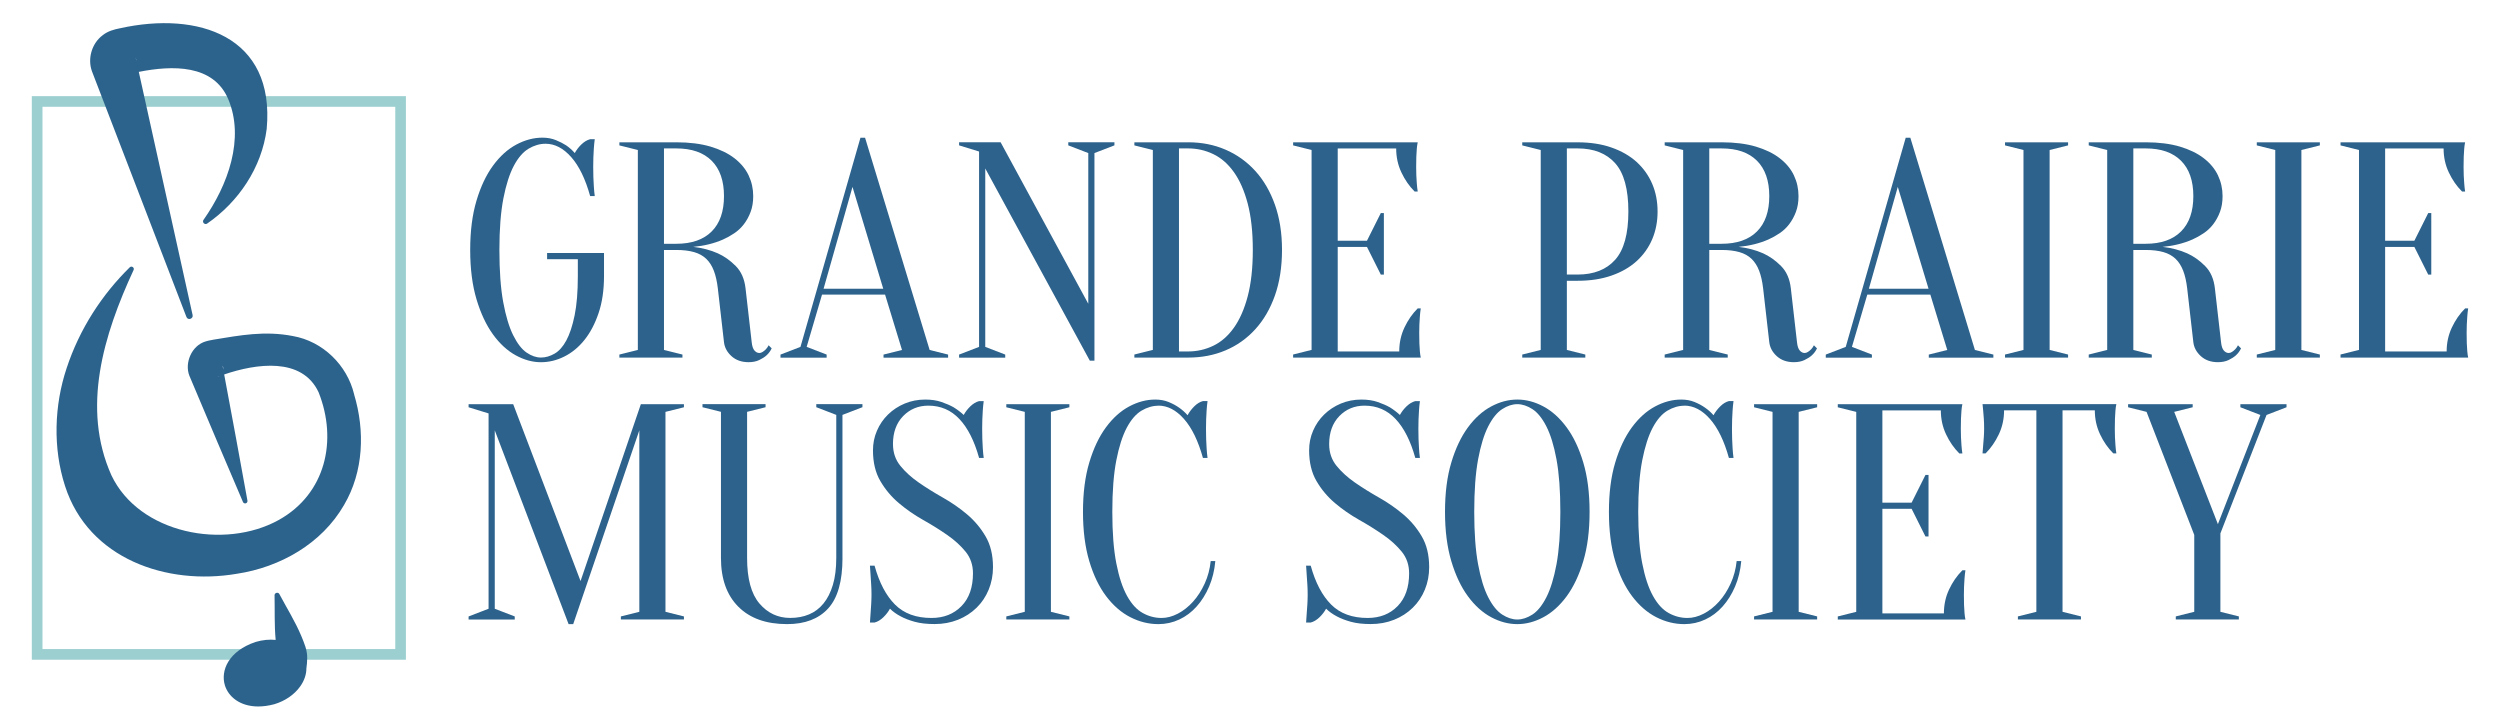
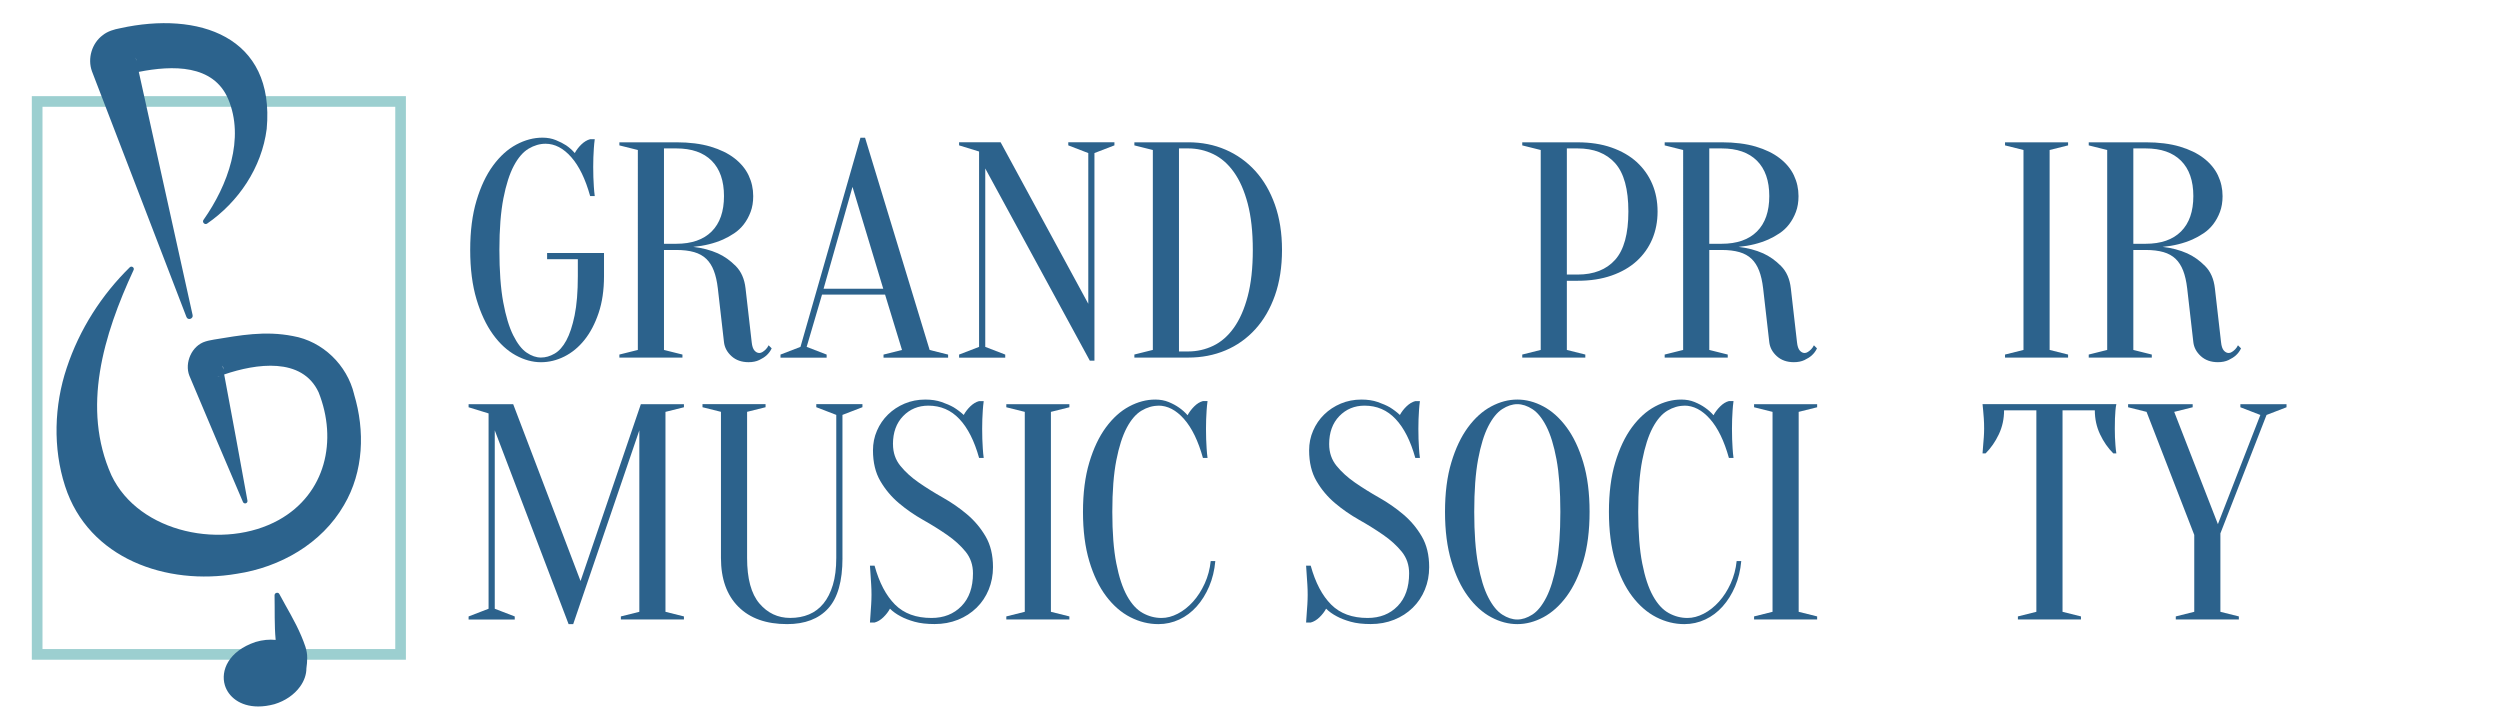
<svg xmlns="http://www.w3.org/2000/svg" viewBox="0 0 792 229.68">
  <defs>
    <style>.c{fill:#2c628c;}.d{fill:#2c638d;}.e{fill:#9ccfd0;}</style>
  </defs>
  <g id="a" />
  <g id="b">
    <g>
      <path class="c" d="M183.06,82.11h-9.74v-1.95h18.03v7.31c0,4.42-.57,8.32-1.71,11.69-1.14,3.38-2.63,6.22-4.48,8.53-1.85,2.31-3.98,4.06-6.38,5.26-2.4,1.2-4.87,1.8-7.41,1.8-2.66,0-5.33-.73-7.99-2.19-2.66-1.46-5.07-3.67-7.21-6.63-2.14-2.96-3.88-6.66-5.21-11.11-1.33-4.45-2-9.66-2-15.64s.67-11.19,2-15.64c1.33-4.45,3.08-8.15,5.26-11.11,2.18-2.96,4.63-5.17,7.36-6.63,2.73-1.46,5.49-2.19,8.28-2.19,1.56,0,2.97,.26,4.24,.78,1.27,.52,2.35,1.07,3.26,1.66,1.04,.72,1.95,1.53,2.73,2.44,.52-.97,1.22-1.88,2.09-2.73,.88-.84,1.8-1.4,2.78-1.66h1.46c-.13,.97-.23,1.95-.29,2.92-.07,.91-.11,1.87-.15,2.87-.03,1.01-.05,2-.05,2.97,0,1.11,.01,2.19,.05,3.26,.03,1.07,.08,2.06,.15,2.97,.06,1.04,.16,2.05,.29,3.02h-1.46c-1.5-5.39-3.49-9.5-5.99-12.33-2.5-2.83-5.21-4.24-8.14-4.24-1.82,0-3.61,.52-5.36,1.56-1.75,1.04-3.31,2.84-4.68,5.41-1.36,2.57-2.47,6.01-3.31,10.33-.84,4.32-1.27,9.76-1.27,16.32s.4,12.23,1.22,16.61c.81,4.39,1.87,7.88,3.17,10.48,1.3,2.6,2.71,4.42,4.24,5.46,1.53,1.04,3.04,1.56,4.53,1.56s2.86-.41,4.29-1.22c1.43-.81,2.68-2.21,3.75-4.19,1.07-1.98,1.95-4.63,2.63-7.94,.68-3.31,1.02-7.47,1.02-12.47v-5.36Z" />
      <path class="c" d="M214.26,45.08c4.16,0,7.76,.46,10.82,1.36,3.05,.91,5.59,2.14,7.6,3.7,2.01,1.56,3.51,3.36,4.48,5.41,.97,2.05,1.46,4.24,1.46,6.58,0,1.88-.28,3.56-.83,5.02-.55,1.46-1.27,2.76-2.14,3.9-.88,1.14-1.9,2.09-3.07,2.87-1.17,.78-2.34,1.43-3.51,1.95-2.79,1.23-5.94,2.01-9.45,2.34,2.86,.33,5.46,1.01,7.8,2.05,2.01,.91,3.9,2.24,5.65,4s2.79,4.13,3.12,7.11l1.95,17.05c.13,1.24,.42,2.11,.88,2.63,.45,.52,.97,.78,1.56,.78,.32,0,.66-.11,1.02-.34,.36-.23,.7-.5,1.02-.83,.32-.32,.62-.75,.88-1.27l.97,.97c-.39,.84-.94,1.59-1.66,2.24-.58,.52-1.35,1.01-2.29,1.46-.94,.45-2.06,.68-3.36,.68-2.21,0-4.01-.63-5.41-1.9-1.4-1.27-2.19-2.74-2.39-4.43l-1.95-17.05c-.26-2.21-.68-4.08-1.27-5.6-.58-1.53-1.38-2.78-2.39-3.75-1.01-.97-2.29-1.69-3.85-2.14-1.56-.45-3.44-.68-5.65-.68h-3.9v31.67l5.85,1.46v.97h-19.98v-.97l5.85-1.46V47.52l-5.85-1.46v-.97h18.03Zm15.1,17.05c0-4.87-1.3-8.61-3.9-11.21-2.6-2.6-6.33-3.9-11.21-3.9h-3.9v30.21h3.9c4.87,0,8.61-1.3,11.21-3.9,2.6-2.6,3.9-6.33,3.9-11.21Z" />
      <path class="c" d="M280.4,93.32h-19.98l-4.87,16.57,6.33,2.44v.97h-14.62v-.97l6.33-2.44,19-66.26h1.46l20.46,67.24,5.85,1.46v.97h-20.46v-.97l5.85-1.46-5.36-17.54Zm-19.49-1.85h18.9l-9.74-32.26-9.16,32.26Z" />
      <path class="c" d="M344.76,48.49l-6.33-2.44v-.97h14.62v.97l-6.33,2.44V114.27h-1.46l-33.13-60.9v56.52l6.33,2.44v.97h-14.62v-.97l6.33-2.44V48l-6.33-1.95v-.97h13.16l27.77,51.16V48.49Z" />
      <path class="c" d="M376.42,45.08c4.29,0,8.23,.78,11.84,2.34,3.61,1.56,6.74,3.8,9.4,6.72,2.66,2.92,4.74,6.5,6.24,10.72,1.49,4.22,2.24,9,2.24,14.32s-.75,10.2-2.24,14.42c-1.49,4.22-3.57,7.8-6.24,10.72-2.66,2.92-5.8,5.15-9.4,6.67-3.61,1.53-7.55,2.29-11.84,2.29h-17.05v-.97l5.85-1.46V47.52l-5.85-1.46v-.97h17.05Zm-2.92,1.95V111.34h2.92c2.79,0,5.44-.6,7.94-1.8,2.5-1.2,4.68-3.1,6.53-5.7,1.85-2.6,3.32-5.93,4.39-9.99,1.07-4.06,1.61-8.95,1.61-14.67s-.54-10.6-1.61-14.67c-1.07-4.06-2.53-7.39-4.39-9.99-1.85-2.6-4.03-4.5-6.53-5.7-2.5-1.2-5.15-1.8-7.94-1.8h-2.92Z" />
-       <path class="c" d="M443.28,111.34c0-2.73,.55-5.26,1.66-7.6,1.1-2.34,2.5-4.35,4.19-6.04h.97c-.13,.84-.23,1.72-.29,2.63-.07,.78-.11,1.63-.15,2.53-.03,.91-.05,1.79-.05,2.63,0,1.24,.02,2.32,.05,3.26,.03,.94,.08,1.77,.15,2.48,.06,.78,.16,1.46,.29,2.05h-40.44v-.97l5.85-1.46V47.52l-5.85-1.46v-.97h39.47c-.13,.59-.23,1.27-.29,2.05-.07,.72-.11,1.54-.15,2.49-.03,.94-.05,2.03-.05,3.26,0,.91,.02,1.8,.05,2.68,.03,.88,.08,1.7,.15,2.48,.06,.91,.16,1.79,.29,2.63h-.97c-1.69-1.69-3.09-3.7-4.19-6.04-1.11-2.34-1.66-4.87-1.66-7.6h-18.52v29.23h9.26l4.39-8.77h.97v19.49h-.97l-4.39-8.77h-9.26v33.13h19.49Z" />
      <path class="c" d="M496.38,88.93v21.93l5.85,1.46v.97h-19.98v-.97l5.85-1.46V47.52l-5.85-1.46v-.97h17.54c4.03,0,7.62,.55,10.77,1.66,3.15,1.11,5.8,2.63,7.94,4.58,2.14,1.95,3.78,4.26,4.92,6.92,1.14,2.66,1.7,5.59,1.7,8.77s-.57,6.11-1.7,8.77c-1.14,2.66-2.78,4.97-4.92,6.92-2.14,1.95-4.79,3.48-7.94,4.58-3.15,1.11-6.74,1.66-10.77,1.66h-3.41Zm0-1.95h3.41c5.13,0,9.1-1.56,11.89-4.68,2.79-3.12,4.19-8.22,4.19-15.3s-1.4-12.18-4.19-15.3c-2.79-3.12-6.76-4.68-11.89-4.68h-3.41v39.95Z" />
      <path class="c" d="M545.41,45.08c4.16,0,7.76,.46,10.82,1.36,3.05,.91,5.59,2.14,7.6,3.7,2.01,1.56,3.51,3.36,4.48,5.41,.97,2.05,1.46,4.24,1.46,6.58,0,1.88-.28,3.56-.83,5.02-.55,1.46-1.27,2.76-2.14,3.9s-1.9,2.09-3.07,2.87c-1.17,.78-2.34,1.43-3.51,1.95-2.8,1.23-5.94,2.01-9.45,2.34,2.86,.33,5.46,1.01,7.8,2.05,2.01,.91,3.9,2.24,5.65,4,1.75,1.75,2.79,4.13,3.12,7.11l1.95,17.05c.13,1.24,.42,2.11,.88,2.63,.45,.52,.97,.78,1.56,.78,.32,0,.66-.11,1.02-.34,.36-.23,.7-.5,1.02-.83,.32-.32,.62-.75,.88-1.27l.97,.97c-.39,.84-.94,1.59-1.66,2.24-.58,.52-1.35,1.01-2.29,1.46-.94,.45-2.06,.68-3.36,.68-2.21,0-4.01-.63-5.41-1.9-1.4-1.27-2.19-2.74-2.39-4.43l-1.95-17.05c-.26-2.21-.68-4.08-1.27-5.6-.59-1.53-1.38-2.78-2.39-3.75-1.01-.97-2.29-1.69-3.85-2.14-1.56-.45-3.44-.68-5.65-.68h-3.9v31.67l5.85,1.46v.97h-19.98v-.97l5.85-1.46V47.52l-5.85-1.46v-.97h18.03Zm15.1,17.05c0-4.87-1.3-8.61-3.9-11.21-2.6-2.6-6.33-3.9-11.21-3.9h-3.9v30.21h3.9c4.87,0,8.61-1.3,11.21-3.9,2.6-2.6,3.9-6.33,3.9-11.21Z" />
-       <path class="c" d="M611.54,93.32h-19.98l-4.87,16.57,6.33,2.44v.97h-14.62v-.97l6.33-2.44,19-66.26h1.46l20.46,67.24,5.85,1.46v.97h-20.46v-.97l5.85-1.46-5.36-17.54Zm-19.49-1.85h18.91l-9.74-32.26-9.16,32.26Z" />
      <path class="c" d="M649.32,110.86l5.85,1.46v.97h-19.98v-.97l5.85-1.46V47.52l-5.85-1.46v-.97h19.98v.97l-5.85,1.46v63.34Z" />
      <path class="c" d="M679.75,45.08c4.16,0,7.76,.46,10.82,1.36,3.05,.91,5.59,2.14,7.6,3.7,2.01,1.56,3.51,3.36,4.48,5.41,.97,2.05,1.46,4.24,1.46,6.58,0,1.88-.28,3.56-.83,5.02-.55,1.46-1.27,2.76-2.14,3.9-.88,1.14-1.9,2.09-3.07,2.87-1.17,.78-2.34,1.43-3.51,1.95-2.8,1.23-5.94,2.01-9.45,2.34,2.86,.33,5.46,1.01,7.8,2.05,2.01,.91,3.9,2.24,5.65,4,1.75,1.75,2.79,4.13,3.12,7.11l1.95,17.05c.13,1.24,.42,2.11,.88,2.63,.45,.52,.97,.78,1.56,.78,.32,0,.66-.11,1.02-.34,.36-.23,.7-.5,1.02-.83,.32-.32,.62-.75,.88-1.27l.97,.97c-.39,.84-.94,1.59-1.66,2.24-.58,.52-1.35,1.01-2.29,1.46-.94,.45-2.06,.68-3.36,.68-2.21,0-4.01-.63-5.41-1.9-1.4-1.27-2.19-2.74-2.39-4.43l-1.95-17.05c-.26-2.21-.68-4.08-1.27-5.6-.59-1.53-1.38-2.78-2.39-3.75-1.01-.97-2.29-1.69-3.85-2.14-1.56-.45-3.44-.68-5.65-.68h-3.9v31.67l5.85,1.46v.97h-19.98v-.97l5.85-1.46V47.52l-5.85-1.46v-.97h18.03Zm15.1,17.05c0-4.87-1.3-8.61-3.9-11.21-2.6-2.6-6.33-3.9-11.21-3.9h-3.9v30.21h3.9c4.87,0,8.61-1.3,11.21-3.9,2.6-2.6,3.9-6.33,3.9-11.21Z" />
-       <path class="c" d="M729.08,110.86l5.85,1.46v.97h-19.98v-.97l5.85-1.46V47.52l-5.85-1.46v-.97h19.98v.97l-5.85,1.46v63.34Z" />
-       <path class="c" d="M775.1,111.34c0-2.73,.55-5.26,1.66-7.6,1.1-2.34,2.5-4.35,4.19-6.04h.97c-.13,.84-.23,1.72-.29,2.63-.07,.78-.11,1.63-.15,2.53-.03,.91-.05,1.79-.05,2.63,0,1.24,.02,2.32,.05,3.26,.03,.94,.08,1.77,.15,2.48,.06,.78,.16,1.46,.29,2.05h-40.44v-.97l5.85-1.46V47.52l-5.85-1.46v-.97h39.47c-.13,.59-.23,1.27-.29,2.05-.07,.72-.11,1.54-.15,2.49-.03,.94-.05,2.03-.05,3.26,0,.91,.02,1.8,.05,2.68,.03,.88,.08,1.7,.15,2.48,.06,.91,.16,1.79,.29,2.63h-.97c-1.69-1.69-3.09-3.7-4.19-6.04-1.11-2.34-1.66-4.87-1.66-7.6h-18.52v29.23h9.26l4.39-8.77h.97v19.49h-.97l-4.39-8.77h-9.26v33.13h19.49Z" />
    </g>
    <g>
      <path class="c" d="M203.03,128.05h13.64v.97l-5.85,1.46v63.34l5.85,1.46v.97h-19.98v-.97l5.85-1.46v-57.49l-20.95,61.39h-1.46l-23.39-61.39v56.52l6.33,2.44v.97h-14.62v-.97l6.33-2.44v-61.88l-6.33-1.95v-.97h14.13l21.34,56.03,19.1-56.03Z" />
      <path class="c" d="M266.9,176.77c0,7.34-1.51,12.67-4.53,15.98-3.02,3.31-7.36,4.97-13.01,4.97-6.63,0-11.78-1.83-15.45-5.51-3.67-3.67-5.51-8.82-5.51-15.45v-46.29l-5.85-1.46v-.97h19.98v.97l-5.85,1.46v46.29c0,6.56,1.3,11.37,3.9,14.42,2.6,3.05,5.85,4.58,9.74,4.58,2.21,0,4.21-.37,5.99-1.12,1.79-.75,3.31-1.9,4.58-3.46,1.27-1.56,2.26-3.52,2.97-5.9,.71-2.37,1.07-5.21,1.07-8.53v-45.31l-6.33-2.44v-.97h14.62v.97l-6.33,2.44v45.31Z" />
      <path class="c" d="M282.9,140.71c0,2.67,.78,4.95,2.34,6.87,1.56,1.92,3.51,3.69,5.85,5.31,2.34,1.62,4.89,3.21,7.65,4.77,2.76,1.56,5.31,3.33,7.65,5.31,2.34,1.98,4.29,4.3,5.85,6.97,1.56,2.66,2.34,5.91,2.34,9.74,0,2.53-.46,4.91-1.36,7.11-.91,2.21-2.19,4.13-3.85,5.75-1.66,1.62-3.62,2.89-5.89,3.8-2.28,.91-4.74,1.36-7.41,1.36-2.47,0-4.58-.24-6.33-.73-1.75-.49-3.22-1.06-4.39-1.7-1.36-.71-2.5-1.53-3.41-2.44-.52,.97-1.22,1.88-2.1,2.73s-1.8,1.4-2.78,1.66h-1.46c.06-.91,.13-1.88,.2-2.92,.06-.84,.13-1.79,.19-2.83,.06-1.04,.1-2.05,.1-3.02,0-1.1-.03-2.19-.1-3.26-.07-1.07-.13-2.06-.19-2.97-.07-1.04-.13-2.05-.2-3.02h1.46c1.49,5.39,3.65,9.5,6.48,12.33,2.83,2.83,6.67,4.24,11.55,4.24,3.9,0,7.06-1.25,9.5-3.75,2.44-2.5,3.65-5.96,3.65-10.38,0-2.66-.78-4.95-2.34-6.87-1.56-1.92-3.51-3.69-5.85-5.31-2.34-1.62-4.89-3.22-7.65-4.77-2.76-1.56-5.31-3.33-7.65-5.31-2.34-1.98-4.29-4.3-5.85-6.97-1.56-2.66-2.34-5.91-2.34-9.74,0-2.21,.42-4.29,1.27-6.24,.84-1.95,2.01-3.66,3.51-5.12,1.49-1.46,3.25-2.61,5.26-3.46,2.01-.84,4.19-1.27,6.53-1.27,1.95,0,3.67,.26,5.16,.78,1.49,.52,2.76,1.07,3.8,1.66,1.17,.72,2.24,1.53,3.22,2.44,.52-.97,1.22-1.88,2.09-2.73,.88-.84,1.8-1.4,2.78-1.66h1.46c-.13,.97-.23,1.95-.29,2.92-.07,.91-.11,1.87-.15,2.87-.03,1.01-.05,2-.05,2.97,0,1.11,.01,2.19,.05,3.26,.03,1.07,.08,2.06,.15,2.97,.06,1.04,.16,2.05,.29,3.02h-1.46c-1.5-5.39-3.57-9.5-6.24-12.33-2.66-2.83-5.94-4.24-9.84-4.24-3.18,0-5.85,1.11-7.99,3.31-2.14,2.21-3.22,5.17-3.22,8.87Z" />
      <path class="c" d="M332.93,193.82l5.85,1.46v.97h-19.98v-.97l5.85-1.46v-63.34l-5.85-1.46v-.97h19.98v.97l-5.85,1.46v63.34Z" />
      <path class="c" d="M367,128.53c-1.82,0-3.61,.52-5.36,1.56-1.75,1.04-3.31,2.84-4.68,5.41-1.36,2.57-2.47,6.01-3.31,10.33-.84,4.32-1.27,9.76-1.27,16.32s.42,12,1.27,16.32c.84,4.32,1.98,7.76,3.41,10.33,1.43,2.57,3.09,4.37,4.97,5.41,1.88,1.04,3.86,1.56,5.94,1.56,1.69,0,3.41-.45,5.16-1.36,1.75-.91,3.36-2.18,4.82-3.8,1.46-1.62,2.69-3.54,3.7-5.75,1.01-2.21,1.64-4.58,1.9-7.11h1.46c-.26,2.92-.91,5.6-1.95,8.04-1.04,2.44-2.36,4.55-3.95,6.33-1.59,1.79-3.43,3.17-5.51,4.14-2.08,.97-4.29,1.46-6.63,1.46-3.05,0-6.01-.73-8.87-2.19-2.86-1.46-5.41-3.67-7.65-6.63-2.24-2.96-4.03-6.66-5.36-11.11-1.33-4.45-2-9.66-2-15.64s.67-11.19,2-15.64c1.33-4.45,3.08-8.15,5.26-11.11,2.18-2.96,4.63-5.17,7.36-6.63,2.73-1.46,5.49-2.19,8.28-2.19,1.56,0,2.97,.26,4.24,.78,1.27,.52,2.35,1.11,3.26,1.75,1.04,.72,1.95,1.53,2.73,2.44,.52-.97,1.22-1.9,2.09-2.78,.88-.88,1.8-1.45,2.78-1.71h1.46c-.13,.97-.23,1.95-.29,2.92-.07,.91-.11,1.87-.15,2.87-.03,1.01-.05,2-.05,2.97,0,1.11,.01,2.19,.05,3.26,.03,1.07,.08,2.06,.15,2.97,.06,1.04,.16,2.05,.29,3.02h-1.46c-1.5-5.39-3.49-9.5-5.99-12.33-2.5-2.83-5.21-4.24-8.14-4.24Z" />
      <path class="c" d="M421.08,140.71c0,2.67,.78,4.95,2.34,6.87,1.56,1.92,3.51,3.69,5.85,5.31,2.34,1.62,4.89,3.21,7.65,4.77,2.76,1.56,5.31,3.33,7.65,5.31,2.34,1.98,4.29,4.3,5.85,6.97,1.56,2.66,2.34,5.91,2.34,9.74,0,2.53-.45,4.91-1.36,7.11-.91,2.21-2.19,4.13-3.85,5.75-1.66,1.62-3.62,2.89-5.9,3.8-2.28,.91-4.74,1.36-7.41,1.36-2.47,0-4.58-.24-6.33-.73-1.75-.49-3.22-1.06-4.39-1.7-1.36-.71-2.5-1.53-3.41-2.44-.52,.97-1.22,1.88-2.1,2.73s-1.8,1.4-2.78,1.66h-1.46c.06-.91,.13-1.88,.2-2.92,.06-.84,.13-1.79,.2-2.83,.06-1.04,.1-2.05,.1-3.02,0-1.1-.03-2.19-.1-3.26-.07-1.07-.13-2.06-.2-2.97-.07-1.04-.13-2.05-.2-3.02h1.46c1.49,5.39,3.65,9.5,6.48,12.33,2.83,2.83,6.67,4.24,11.55,4.24,3.9,0,7.07-1.25,9.5-3.75,2.44-2.5,3.65-5.96,3.65-10.38,0-2.66-.78-4.95-2.34-6.87-1.56-1.92-3.51-3.69-5.85-5.31-2.34-1.62-4.89-3.22-7.65-4.77-2.76-1.56-5.31-3.33-7.65-5.31-2.34-1.98-4.29-4.3-5.85-6.97-1.56-2.66-2.34-5.91-2.34-9.74,0-2.21,.42-4.29,1.27-6.24,.84-1.95,2.01-3.66,3.51-5.12,1.49-1.46,3.25-2.61,5.26-3.46,2.01-.84,4.19-1.27,6.53-1.27,1.95,0,3.67,.26,5.17,.78,1.49,.52,2.76,1.07,3.8,1.66,1.17,.72,2.24,1.53,3.22,2.44,.52-.97,1.22-1.88,2.1-2.73,.88-.84,1.8-1.4,2.78-1.66h1.46c-.13,.97-.23,1.95-.29,2.92-.07,.91-.11,1.87-.15,2.87-.03,1.01-.05,2-.05,2.97,0,1.11,.02,2.19,.05,3.26,.03,1.07,.08,2.06,.15,2.97,.06,1.04,.16,2.05,.29,3.02h-1.46c-1.5-5.39-3.57-9.5-6.24-12.33-2.66-2.83-5.94-4.24-9.84-4.24-3.18,0-5.85,1.11-7.99,3.31-2.14,2.21-3.22,5.17-3.22,8.87Z" />
      <path class="c" d="M503.58,162.15c0,5.98-.67,11.19-2,15.64-1.33,4.45-3.09,8.15-5.26,11.11-2.18,2.96-4.63,5.16-7.36,6.63-2.73,1.46-5.49,2.19-8.28,2.19s-5.55-.73-8.28-2.19c-2.73-1.46-5.18-3.67-7.36-6.63-2.18-2.96-3.93-6.66-5.26-11.11-1.33-4.45-2-9.66-2-15.64s.66-11.19,2-15.64c1.33-4.45,3.09-8.15,5.26-11.11,2.18-2.96,4.63-5.17,7.36-6.63,2.73-1.46,5.49-2.19,8.28-2.19s5.56,.73,8.28,2.19c2.73,1.46,5.18,3.67,7.36,6.63,2.18,2.96,3.93,6.66,5.26,11.11,1.33,4.45,2,9.66,2,15.64Zm-9.26,0c0-6.69-.41-12.23-1.22-16.61-.81-4.38-1.89-7.88-3.22-10.48-1.33-2.6-2.81-4.42-4.43-5.46-1.62-1.04-3.21-1.56-4.77-1.56s-3.15,.52-4.77,1.56c-1.62,1.04-3.1,2.86-4.43,5.46-1.33,2.6-2.4,6.09-3.22,10.48-.81,4.39-1.22,9.92-1.22,16.61s.41,12.23,1.22,16.61c.81,4.39,1.88,7.88,3.22,10.48,1.33,2.6,2.81,4.42,4.43,5.46,1.62,1.04,3.22,1.56,4.77,1.56s3.15-.52,4.77-1.56c1.62-1.04,3.1-2.86,4.43-5.46,1.33-2.6,2.4-6.09,3.22-10.48,.81-4.38,1.22-9.92,1.22-16.61Z" />
      <path class="c" d="M533.61,128.53c-1.82,0-3.61,.52-5.36,1.56-1.75,1.04-3.31,2.84-4.68,5.41-1.36,2.57-2.47,6.01-3.31,10.33-.84,4.32-1.27,9.76-1.27,16.32s.42,12,1.27,16.32c.84,4.32,1.98,7.76,3.41,10.33,1.43,2.57,3.08,4.37,4.97,5.41,1.88,1.04,3.86,1.56,5.94,1.56,1.69,0,3.41-.45,5.17-1.36,1.75-.91,3.36-2.18,4.82-3.8,1.46-1.62,2.69-3.54,3.7-5.75,1.01-2.21,1.64-4.58,1.9-7.11h1.46c-.26,2.92-.91,5.6-1.95,8.04-1.04,2.44-2.36,4.55-3.95,6.33-1.59,1.79-3.43,3.17-5.51,4.14-2.08,.97-4.29,1.46-6.63,1.46-3.05,0-6.01-.73-8.87-2.19-2.86-1.46-5.41-3.67-7.65-6.63-2.24-2.96-4.03-6.66-5.36-11.11-1.33-4.45-2-9.66-2-15.64s.66-11.19,2-15.64c1.33-4.45,3.09-8.15,5.26-11.11,2.18-2.96,4.63-5.17,7.36-6.63,2.73-1.46,5.49-2.19,8.28-2.19,1.56,0,2.97,.26,4.24,.78,1.27,.52,2.35,1.11,3.26,1.75,1.04,.72,1.95,1.53,2.73,2.44,.52-.97,1.22-1.9,2.1-2.78,.88-.88,1.8-1.45,2.78-1.71h1.46c-.13,.97-.23,1.95-.29,2.92-.07,.91-.11,1.87-.15,2.87-.03,1.01-.05,2-.05,2.97,0,1.11,.02,2.19,.05,3.26,.03,1.07,.08,2.06,.15,2.97,.06,1.04,.16,2.05,.29,3.02h-1.46c-1.5-5.39-3.49-9.5-5.99-12.33-2.5-2.83-5.21-4.24-8.14-4.24Z" />
      <path class="c" d="M569.82,193.82l5.85,1.46v.97h-19.98v-.97l5.85-1.46v-63.34l-5.85-1.46v-.97h19.98v.97l-5.85,1.46v63.34Z" />
-       <path class="c" d="M615.83,194.31c0-2.73,.55-5.26,1.66-7.6,1.1-2.34,2.5-4.35,4.19-6.04h.97c-.13,.84-.23,1.72-.29,2.63-.07,.78-.11,1.63-.15,2.53-.03,.91-.05,1.79-.05,2.63,0,1.24,.02,2.32,.05,3.27,.03,.94,.08,1.77,.15,2.48,.06,.78,.16,1.46,.29,2.05h-40.44v-.97l5.85-1.46v-63.34l-5.85-1.46v-.97h39.47c-.13,.59-.23,1.27-.29,2.05-.07,.72-.11,1.54-.15,2.49-.03,.94-.05,2.03-.05,3.26,0,.91,.02,1.8,.05,2.68,.03,.88,.08,1.7,.15,2.48,.06,.91,.16,1.79,.29,2.63h-.97c-1.69-1.69-3.09-3.7-4.19-6.04-1.11-2.34-1.66-4.87-1.66-7.6h-18.52v29.23h9.26l4.39-8.77h.97v19.49h-.97l-4.39-8.77h-9.26v33.13h19.49Z" />
      <path class="c" d="M653.4,193.82l5.85,1.46v.97h-19.98v-.97l5.85-1.46v-63.83h-10.23c0,2.73-.55,5.26-1.66,7.6-1.11,2.34-2.5,4.35-4.19,6.04h-.97c.06-.84,.13-1.72,.2-2.63,.06-.78,.13-1.61,.2-2.48,.06-.88,.1-1.77,.1-2.68,0-1.23-.03-2.32-.1-3.26-.07-.94-.13-1.77-.2-2.49-.07-.78-.13-1.46-.2-2.05h42.39c-.13,.59-.23,1.27-.29,2.05-.07,.72-.11,1.54-.15,2.49-.03,.94-.05,2.03-.05,3.26,0,.91,.02,1.8,.05,2.68,.03,.88,.08,1.7,.15,2.48,.06,.91,.16,1.79,.29,2.63h-.97c-1.69-1.69-3.09-3.7-4.19-6.04-1.11-2.34-1.66-4.87-1.66-7.6h-10.23v63.83Z" />
      <path class="c" d="M703.42,168.97v24.85l5.85,1.46v.97h-19.98v-.97l5.85-1.46v-24.36l-15.11-38.98-5.85-1.46v-.97h20.46v.97l-5.85,1.46,13.84,35.57,13.45-34.59-6.33-2.44v-.97h14.62v.97l-6.33,2.44-14.62,37.52Z" />
    </g>
    <path class="e" d="M128.59,209H10.08V30.46h118.51V209Zm-115.14-3.38H125.22V33.83H13.46V205.62Z" />
    <g>
      <path class="d" d="M112.19,124.93c-2.23-9.31-9.96-16.82-19.4-18.47-8.91-1.74-16.71-.23-24.97,1.11-1.06,.24-1.53,.24-2.7,.6-4.39,1.3-6.72,6.78-5.13,10.85l.89,2.11c5.35,12.62,10.66,25.3,16.09,37.9,.13,.31,.47,.5,.82,.44,.41-.07,.68-.46,.6-.87-2.38-13.33-4.9-26.66-7.37-39.97,10.11-3.46,24.68-5.59,29.91,5.64,6.06,15.23,2.26,32.15-12.59,40.44-17.2,9.57-44.27,4.38-53.06-14.17-9.5-21.29-2.5-44.41,7.04-65,.37-.74-.62-1.44-1.21-.86-8.84,8.69-15.89,19.51-19.99,31.91-3.95,11.81-4.41,25.36-.51,37.39,7.43,23.09,32.27,31.58,54.41,27.79,13.67-2.05,26.9-9.51,33.96-21.77,6.27-10.63,6.66-23.57,3.2-35.07Zm-43.13-5.58c-.33,.1,.02-.03,.15-.08,.12-.04,.24-.09,.36-.13-.16,.09-.33,.17-.52,.21Zm1.45-3.49c.2,.35,.26,.78,.23,1.22-.08-.41-.15-.82-.23-1.22Z" />
      <path class="d" d="M95.43,201.43c-1.91-4.54-4.61-8.87-6.94-13.25-.37-.7-1.52-.4-1.51,.39,.1,4.7-.09,9.5,.35,14.15-2.01-.2-4.18,0-6.35,.65-8.66,2.91-11.12,9.14-9.75,13.69,1.08,3.6,4.74,6.75,10.58,6.75,1.55,0,3.26-.22,5.11-.72,3.41-1.03,6.31-3.01,8.16-5.6,1.32-1.84,1.99-3.83,1.99-5.77,.17-1.07,.24-2.15,.25-3.26,.06-2.53-.97-4.76-1.89-7.04Z" />
      <path class="d" d="M30.77,26.85c7.34,19.15,20.83,54.06,28.29,73.56,.47,1.22,2.23,.56,1.96-.59l-9.73-43.97c-1.84-8.34-5.1-23.05-7.32-33.08,10.73-2.12,23.61-2.4,28.31,8.58,5.3,12.5-.03,27.25-7.8,38.29-.56,.71,.37,1.71,1.13,1.2,9.97-6.87,17.32-17.76,18.88-30C87.2,11.32,62.7,3.51,38.09,8.94c-1.94,.36-3.96,.94-5.52,2.19-3.48,2.56-4.9,7.41-3.44,11.45,.38,1,1.26,3.26,1.64,4.27Zm12.44-7.55c-.08-.36-.16-.73-.24-1.07,.15,.35,.21,.71,.24,1.07Z" />
    </g>
  </g>
</svg>